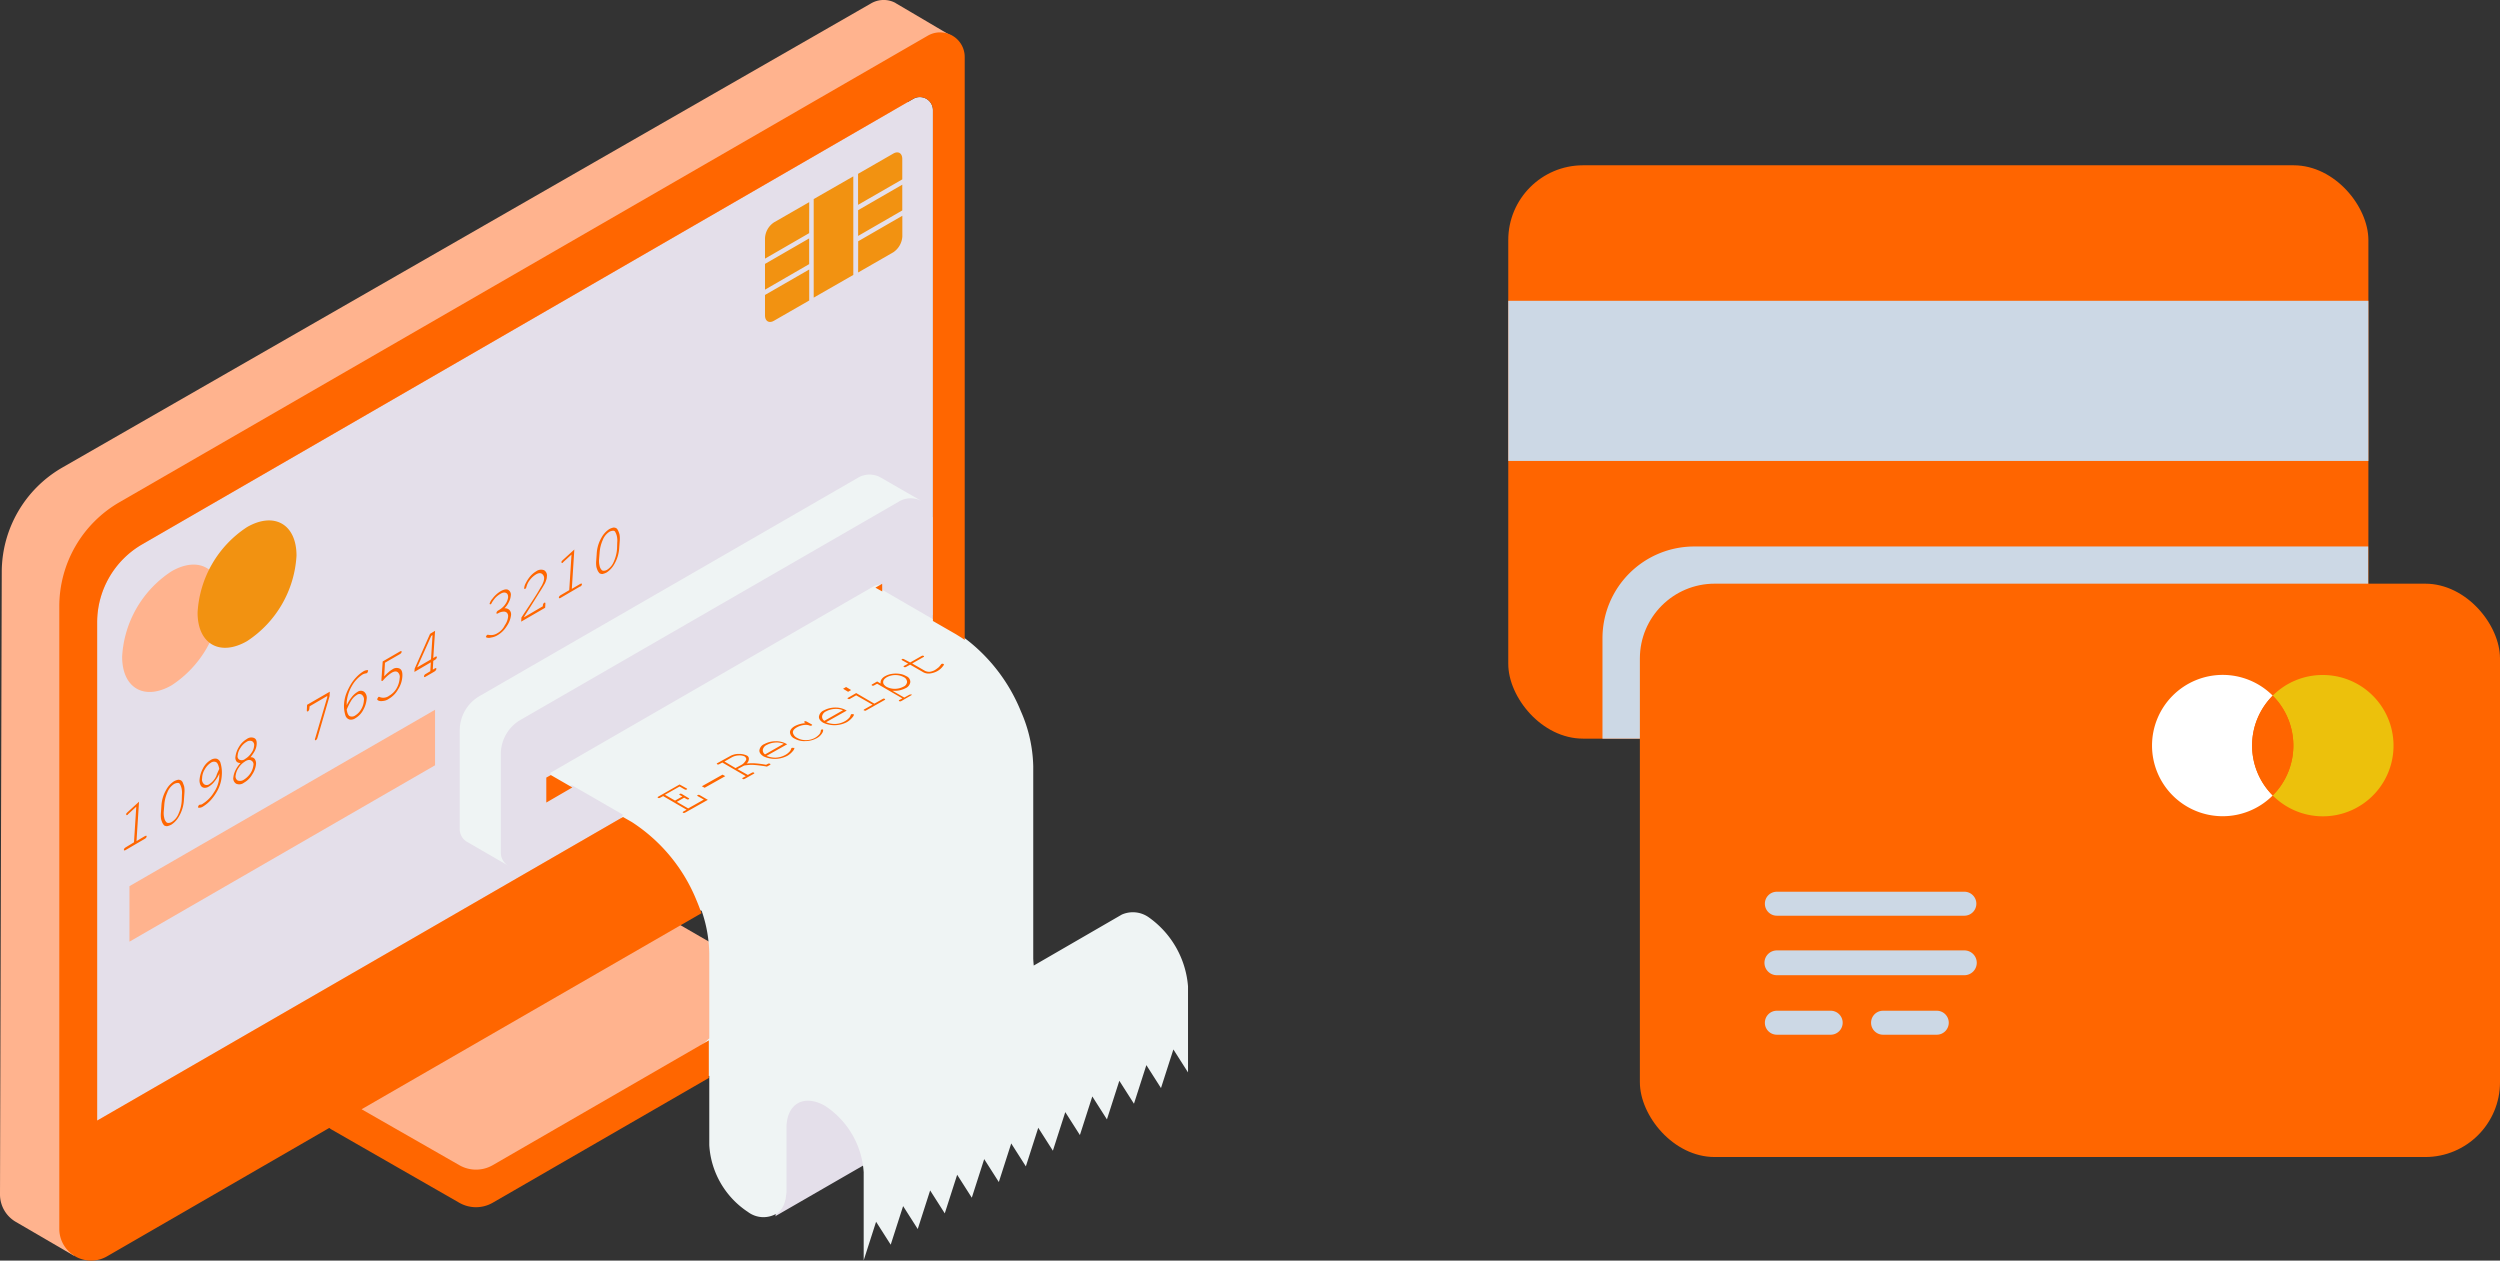
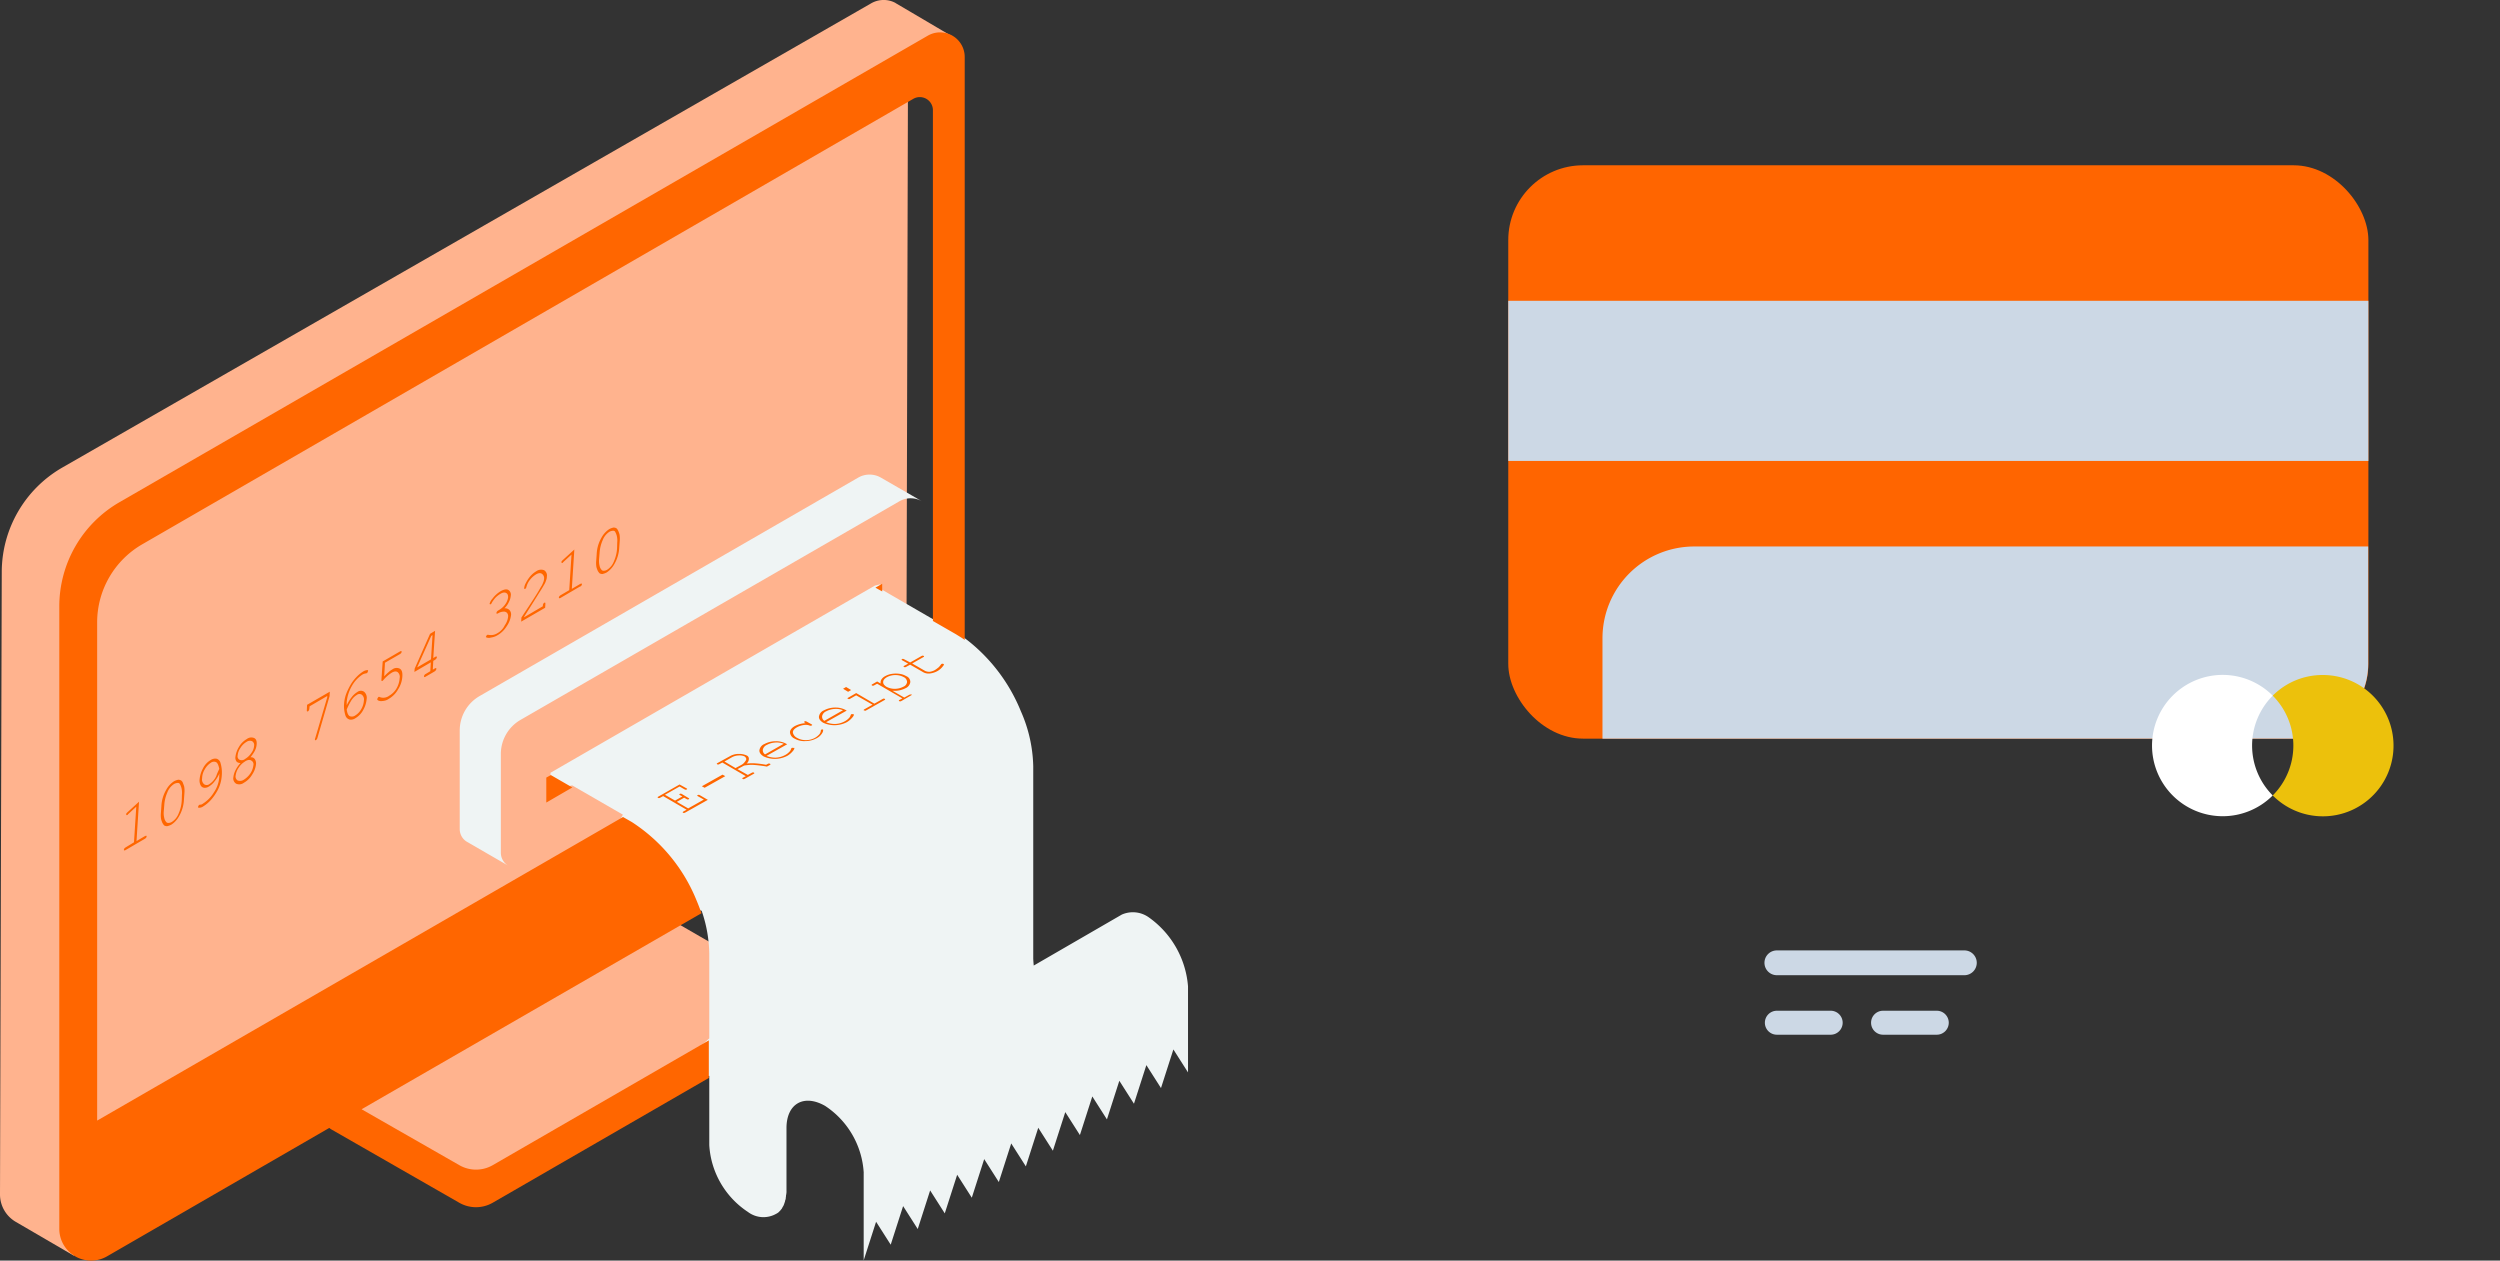
<svg xmlns="http://www.w3.org/2000/svg" width="121" height="61.014" viewBox="0 0 121 61.014">
  <rect x="0" y="0" width="121" height="61.014" fill="#333333" stroke="none" />
  <g id="media_img" transform="translate(-40 -10405)">
    <g id="image131" transform="translate(105 10405)">
      <g id="change1_1">
        <rect id="長方形_75" data-name="長方形 75" width="41.63" height="27.75" rx="3.62" transform="translate(8 8)" fill="#ff6500" />
      </g>
      <g id="change2_1">
        <path id="パス_554" data-name="パス 554" d="M17,26.45a4.44,4.44,0,0,0-4.44,4.44v4.86H46a3.62,3.62,0,0,0,3.62-3.61V26.45Z" fill="#ccd8e5" />
      </g>
      <g id="change3_1">
-         <rect id="長方形_76" data-name="長方形 76" width="41.63" height="27.75" rx="3.62" transform="translate(14.37 28.25)" fill="#f60" />
-       </g>
+         </g>
      <g id="change4_1">
        <path id="パス_555" data-name="パス 555" d="M45,33.67a3.42,3.42,0,1,0,0,4.83,3.42,3.42,0,0,1,0-4.83Z" fill="#fff" />
      </g>
      <g id="change5_1">
        <path id="パス_556" data-name="パス 556" d="M47.42,32.67a3.4,3.4,0,0,0-2.42,1,3.42,3.42,0,0,1,0,4.83,3.42,3.42,0,1,0,2.42-5.83Z" fill="#ecc10c" />
      </g>
      <g id="change1_2">
-         <path id="パス_557" data-name="パス 557" d="M45,33.67a3.42,3.42,0,0,0,0,4.83,3.42,3.42,0,0,0,0-4.83Z" fill="#ff6500" />
-       </g>
+         </g>
      <g id="change2_2">
-         <path id="パス_558" data-name="パス 558" d="M30.09,44.32H21a.58.58,0,1,1,0-1.16h9.06a.58.58,0,0,1,.03,1.16Z" fill="#ccd8e5" />
        <path id="パス_559" data-name="パス 559" d="M30.09,47.2H21A.6.6,0,0,1,21,46h9.06a.6.6,0,0,1,.03,1.2Z" fill="#ccd8e5" />
        <path id="パス_560" data-name="パス 560" d="M23.62,50.08H21a.58.58,0,1,1,0-1.16h2.59a.58.58,0,0,1,.03,1.16Z" fill="#ccd8e5" />
        <path id="パス_561" data-name="パス 561" d="M28.74,50.08h-2.6a.58.58,0,1,1,0-1.16h2.6a.58.58,0,0,1,0,1.16Z" fill="#ccd8e5" />
        <path id="パス_562" data-name="パス 562" d="M8,14.56H49.63v7.75H8Z" fill="#ccd8e5" />
      </g>
    </g>
    <g id="image133" transform="translate(40 10404.987)">
      <g id="change1_1-2" data-name="change1_1" transform="translate(0 0.012)">
        <path id="パス_563" data-name="パス 563" d="M38.814,48.7l-14.094,8.4a4.81,4.81,0,0,1-2.8.269l-7.071-3.957c-.33-.183.855-1.221,1.185-1.417L29.91,43.991a1.633,1.633,0,0,1,1.637,0l6.07,3.505C38,47.716,39.18,48.5,38.814,48.7ZM43.381.182c-.012,0-.012-.012-.024-.012L43.345.157h0a1.213,1.213,0,0,0-1.172.012L3.017,22.642A5.844,5.844,0,0,0,.085,27.686L0,57.816a1.535,1.535,0,0,0,.757,1.331h0l2.809,1.637,2.907-4.043L41.44,36.675a4.833,4.833,0,0,0,2.43-4.189l.073-27.675,2.174-3.017Z" transform="translate(0 -0.012)" fill="#ffb38e" />
      </g>
      <g id="change2_1-2" data-name="change2_1" transform="translate(4.702 4.712)">
-         <path id="パス_564" data-name="パス 564" d="M81.027,82.33l6.534.073a1.3,1.3,0,0,1-.574,1.221L71.3,92.675c.33-.2-1.453-1.673-1.453-2.259l-.33-2.662,1.2-.769c0-1.185,7.218-6.351,8.244-5.765ZM78.963,64.67,38.5,88.034V63.925a4.365,4.365,0,0,1,2.186-3.786L78,38.582a.634.634,0,0,1,.953.55V58.819a.949.949,0,0,1,.024.2v4.311a1.654,1.654,0,0,1-.024.244v1.1Zm-39.253.916c0,1.514,1.075,2.137,2.394,1.38a5.3,5.3,0,0,0,2.394-4.14c0-1.514-1.075-2.137-2.394-1.38A5.279,5.279,0,0,0,39.709,65.586ZM54.854,68.15l-14.79,8.537v2.687l14.79-8.537Z" transform="translate(-38.5 -38.496)" fill="#e4dfea" />
-       </g>
+         </g>
      <g id="change3_1-2" data-name="change3_1" transform="translate(22.253 22.984)">
        <path id="パス_565" data-name="パス 565" d="M217.447,212.867v4.165l-.708-1.111-.6,1.869-.708-1.111-.6,1.869-.708-1.111-.6,1.869-.708-1.111-.6,1.869-.708-1.111-.6,1.869-.708-1.111-.6,1.869-.708-1.111-.6,1.869-.708-1.111-.6,1.869-.708-1.111-.6,1.869-.708-1.111-.6,1.869-.708-1.111-.6,1.869-.708-1.111-.6,1.869v-4.238a4.162,4.162,0,0,0-1.869-3.237h0c-1.026-.586-1.869-.11-1.869,1.075h0v3.041a.645.645,0,0,1-.012.159c0,.024-.012.049-.012.085s-.012.073-.012.122a.311.311,0,0,1-.024.085c-.012.037-.012.073-.024.1a.174.174,0,0,0-.024.073c-.012.024-.024.061-.037.086a.267.267,0,0,1-.037.061l-.037.073a.214.214,0,0,1-.049.061.267.267,0,0,1-.049.061l-.049.049a.214.214,0,0,1-.061.049.268.268,0,0,1-.061.037,1.249,1.249,0,0,1-1.38-.085,4.162,4.162,0,0,1-1.869-3.237V217.2l-2.186.183,2.186-2v-4.1h0a6.633,6.633,0,0,0-.366-2.064c-.073-.2-4.336.9-4.421.7-.672-1.588.525-2.064-.794-2.833l1.4-2.528-2.455-1.417-1.05.232v-.843l15.706-9.062.269-.061.061.256,2.467,1.429.867-1.246c.134.085.537,2.076.672,2.162a8.361,8.361,0,0,1,2.724,3.542,6.93,6.93,0,0,1,.6,2.662v9.258c0,.134.012.256.024.391l4.262-2.467a1.328,1.328,0,0,1,1.307.134A4.527,4.527,0,0,1,217.447,212.867Zm-12.873-23.474-1.991-1.148a1.1,1.1,0,0,0-1.1,0l-18.332,10.577a1.923,1.923,0,0,0-.953,1.649v4.775a.714.714,0,0,0,.366.635l1.966,1.136a.728.728,0,0,1-.342-.623v-4.775a1.908,1.908,0,0,1,.953-1.649l18.332-10.577A1.1,1.1,0,0,1,204.575,189.394Z" transform="translate(-182.2 -188.099)" fill="#eff4f4" />
      </g>
      <g id="change4_1-2" data-name="change4_1" transform="translate(2.87 1.581)">
        <path id="パス_566" data-name="パス 566" d="M53.728,50.551l.134-.073-1.136-.66-.134.073a.206.206,0,0,1-.061.024c-.024,0-.037,0-.049-.012s-.024-.012-.024-.024.012-.024.037-.037l1.026-.586.33.183q.037.018.037.037a.026.026,0,0,1-.024.024c-.012,0-.037.012-.049.012a.206.206,0,0,1-.061-.024l-.232-.134-.708.4.489.281.354-.2-.11-.061q-.037-.018-.037-.037a.026.026,0,0,1,.024-.024.073.073,0,0,1,.049-.012c.024,0,.037.012.061.024l.305.183q.037.018.037.037a.026.026,0,0,1-.024.024.073.073,0,0,1-.049.012c-.024,0-.037-.012-.061-.024l-.11-.061-.354.2.55.318.757-.427-.281-.159q-.037-.018-.037-.037a.026.026,0,0,1,.024-.024c.012,0,.037-.012.049-.012s.037.012.061.024l.379.22-1.087.611a.206.206,0,0,1-.061.024c-.024,0-.037,0-.049-.012s-.024-.012-.024-.024A.214.214,0,0,1,53.728,50.551ZM55.6,48.78l-1,.562.134.073,1-.562Zm2.321-.5q0,.018-.037.037l-.134.073a6.149,6.149,0,0,0-.708-.085,2.249,2.249,0,0,0-.4.037l-.318.171.5.281.183-.1a.206.206,0,0,1,.061-.024.073.073,0,0,1,.049.012c.012.012.024.012.024.024s-.012.024-.037.037l-.415.232a.206.206,0,0,1-.061.024c-.024,0-.037,0-.049-.012s-.024-.012-.024-.024.012-.024.037-.037l.134-.073-1.136-.66-.134.073a.206.206,0,0,1-.061.024c-.024,0-.037,0-.049-.012s-.024-.012-.024-.024.012-.024.037-.037l.6-.33a.825.825,0,0,1,.427-.11.836.836,0,0,1,.379.073.168.168,0,0,1,.11.159.288.288,0,0,1-.11.232,3.315,3.315,0,0,1,.342-.012,4.374,4.374,0,0,1,.6.073l.073-.037a.206.206,0,0,1,.061-.024.073.073,0,0,1,.049.012C57.917,48.255,57.917,48.267,57.917,48.279ZM56.744,48a.19.19,0,0,0-.073-.1.579.579,0,0,0-.281-.049.734.734,0,0,0-.33.085l-.366.208.537.318.269-.147a.479.479,0,0,0,.183-.159C56.744,48.084,56.757,48.035,56.744,48Zm2.333-.5c0,.049-.037.1-.1.171a1.01,1.01,0,0,1-.244.2,1.3,1.3,0,0,1-1.148.024c-.134-.085-.208-.183-.2-.293a.392.392,0,0,1,.244-.305,1.144,1.144,0,0,1,.55-.134,1.027,1.027,0,0,1,.55.147l-1,.562a1.1,1.1,0,0,0,.452.085,1.023,1.023,0,0,0,.44-.122.745.745,0,0,0,.2-.147.329.329,0,0,0,.1-.159c0-.012.012-.024.024-.037s.024-.012.049-.012.037,0,.049.012C59.077,47.473,59.077,47.485,59.077,47.5ZM57.66,47.8l.9-.513a.9.9,0,0,0-.415-.061.974.974,0,0,0-.391.11.336.336,0,0,0-.2.22A.235.235,0,0,0,57.66,47.8Zm2.772-1.209a.073.073,0,0,0-.049.012c-.012.012-.024.024-.024.037a.314.314,0,0,1-.085.2.853.853,0,0,1-.2.159.9.9,0,0,1-.44.11.825.825,0,0,1-.427-.11.379.379,0,0,1-.2-.244c-.012-.1.049-.183.2-.269a.933.933,0,0,1,.342-.11.5.5,0,0,1,.256.024.11.11,0,0,0,.061.012.073.073,0,0,0,.049-.012c.012-.012.024-.012.024-.024s-.012-.024-.037-.037l-.22-.122a.206.206,0,0,0-.061-.024c-.024,0-.037,0-.049.012s-.024.012-.024.024.012.024.037.037l.037.024a1.23,1.23,0,0,0-.513.134c-.159.085-.244.2-.244.305a.359.359,0,0,0,.22.305.931.931,0,0,0,.525.122,1.131,1.131,0,0,0,.537-.134.665.665,0,0,0,.305-.305c.024-.073.024-.122,0-.134C60.47,46.606,60.457,46.594,60.433,46.594Zm1.527-.721c0,.049-.037.1-.1.171a1.01,1.01,0,0,1-.244.2,1.3,1.3,0,0,1-1.148.024c-.134-.085-.208-.183-.2-.293a.392.392,0,0,1,.244-.305,1.144,1.144,0,0,1,.55-.134,1.027,1.027,0,0,1,.55.147l-1,.562a1.1,1.1,0,0,0,.452.085,1.023,1.023,0,0,0,.44-.122.745.745,0,0,0,.2-.147.329.329,0,0,0,.1-.159c0-.012.012-.024.024-.037s.024-.012.049-.012.037,0,.049.012C61.947,45.849,61.96,45.861,61.96,45.873Zm-1.429.305.9-.513a.9.9,0,0,0-.415-.061.974.974,0,0,0-.391.11.336.336,0,0,0-.2.22A.235.235,0,0,0,60.531,46.178Zm1.295-1.49-.244-.147-.147.085.244.147Zm1.624.427A.073.073,0,0,0,63.4,45.1c-.024,0-.037.012-.061.024l-.391.22-.879-.513-.379.22q-.037.018-.037.037c0,.012,0,.024.024.024s.024.012.049.012.037-.012.061-.024l.281-.159.794.452-.391.22q-.037.018-.037.037c0,.012,0,.024.024.024s.024.012.049.012.037-.012.061-.024l.867-.489q.037-.018.037-.037A.026.026,0,0,0,63.45,45.116Zm1.319-.208q0,.018-.037.037l-.464.269a.206.206,0,0,1-.061.024c-.024,0-.037,0-.049-.012s-.024-.012-.024-.024.012-.024.037-.037l.134-.073-1.221-.708-.134.073a.206.206,0,0,1-.061.024c-.024,0-.037,0-.049-.012s-.024-.012-.024-.024.012-.024.037-.037l.232-.134.171.1a.272.272,0,0,1,.037-.2.479.479,0,0,1,.183-.159.955.955,0,0,1,.33-.11,1.228,1.228,0,0,1,.366,0,.814.814,0,0,1,.318.11.3.3,0,0,1,.2.293.384.384,0,0,1-.232.293,1.164,1.164,0,0,1-.635.122l.574.33.244-.134A.206.206,0,0,1,64.7,44.9a.073.073,0,0,1,.049.012C64.769,44.884,64.769,44.9,64.769,44.908Zm-1.234-.379a.82.82,0,0,0,.4.1.869.869,0,0,0,.415-.1.279.279,0,0,0,.183-.232.269.269,0,0,0-.159-.232.82.82,0,0,0-.4-.1.869.869,0,0,0-.415.1c-.122.073-.183.147-.183.244S63.437,44.456,63.535,44.53Zm2.76-1.1c-.012-.012-.024-.012-.049-.012s-.037,0-.049.012-.012.012-.024.024a.892.892,0,0,1-.11.134,1.749,1.749,0,0,1-.183.134.707.707,0,0,1-.256.085.526.526,0,0,1-.208-.037l-.635-.366.537-.305q.037-.018.037-.037c0-.012,0-.024-.024-.024a.073.073,0,0,0-.049-.012c-.024,0-.037.012-.061.024l-.537.305L64.4,43.2a.206.206,0,0,0-.061-.024c-.024,0-.037,0-.049.012s-.024.012-.024.024.012.024.037.037l.281.159-.183.1q-.037.018-.037.037c0,.012,0,.024.024.024a.073.073,0,0,0,.049.012c.024,0,.037-.012.061-.024l.183-.1.635.366a.532.532,0,0,0,.318.061.99.99,0,0,0,.354-.11.855.855,0,0,0,.232-.183c.061-.073.1-.122.1-.147C66.307,43.443,66.307,43.43,66.3,43.43ZM26.712,52.3a.266.266,0,0,0-.061.049c-.012.024-.024.037-.024.061s0,.037.012.037a.133.133,0,0,0,.061-.012l.94-.55a.267.267,0,0,0,.061-.049c.012-.024.024-.037.024-.061s0-.037-.012-.037a.133.133,0,0,0-.061.012l-.415.244.122-1.905L26.8,50.6l-.049.049a.092.092,0,0,0-.012.049.045.045,0,0,0,.012.037c.012.012.024,0,.037,0s.024-.012.037-.037l.4-.366-.11,1.722Zm2.772-3.114a1.481,1.481,0,0,1,.061.171,1.2,1.2,0,0,1,.012.305l-.024.33a1.766,1.766,0,0,1-.232.794,1.146,1.146,0,0,1-.379.415.781.781,0,0,1-.2.073.26.26,0,0,1-.147-.037.652.652,0,0,1-.085-.122,1.482,1.482,0,0,1-.061-.171,1.17,1.17,0,0,1-.012-.305l.024-.33a1.722,1.722,0,0,1,.232-.794,1.146,1.146,0,0,1,.379-.415.781.781,0,0,1,.2-.073.26.26,0,0,1,.147.037A.242.242,0,0,1,29.484,49.183Zm-.049.562a.955.955,0,0,0-.024-.33.759.759,0,0,0-.085-.2.111.111,0,0,0-.085-.037.41.41,0,0,0-.183.049.835.835,0,0,0-.33.415,1.788,1.788,0,0,0-.147.611l-.024.293a.955.955,0,0,0,.024.33.412.412,0,0,0,.1.2.111.111,0,0,0,.085.037.3.3,0,0,0,.183-.049.835.835,0,0,0,.33-.415,1.788,1.788,0,0,0,.147-.611Zm1.808-.855a1.055,1.055,0,0,1,.012-.183,1.608,1.608,0,0,1-.244.4.974.974,0,0,1-.269.244.351.351,0,0,1-.232.061.221.221,0,0,1-.171-.122.506.506,0,0,1-.049-.281,1.35,1.35,0,0,1,.159-.525.968.968,0,0,1,.379-.415.391.391,0,0,1,.293-.061.29.29,0,0,1,.183.208,1.626,1.626,0,0,1,.061.586,1.743,1.743,0,0,1-.11.525,1.784,1.784,0,0,1-.171.342,2.308,2.308,0,0,1-.244.33,1.742,1.742,0,0,1-.379.318.323.323,0,0,1-.208.061.032.032,0,0,1-.037-.037.206.206,0,0,1,.024-.061q.018-.037.037-.037c.012-.012.024-.012.049-.012a.2.2,0,0,0,.122-.049,1.655,1.655,0,0,0,.537-.55A1.477,1.477,0,0,0,31.243,48.89Zm0-.391c-.037-.183-.085-.293-.159-.33a.255.255,0,0,0-.256.037.862.862,0,0,0-.281.305.841.841,0,0,0-.134.44.3.3,0,0,0,.1.293.221.221,0,0,0,.256-.012.912.912,0,0,0,.171-.147.939.939,0,0,0,.159-.244C31.121,48.768,31.17,48.658,31.243,48.5Zm1.71-.855a2.428,2.428,0,0,1-.2.293.223.223,0,0,1,.208.085.384.384,0,0,1,.061.244,1.1,1.1,0,0,1-.183.5,1.062,1.062,0,0,1-.4.4.37.37,0,0,1-.379.049.3.3,0,0,1-.134-.318.989.989,0,0,1,.1-.33,1.538,1.538,0,0,1,.244-.354.253.253,0,0,1-.183-.061.3.3,0,0,1-.061-.244,1.189,1.189,0,0,1,.171-.476,1.023,1.023,0,0,1,.379-.379.355.355,0,0,1,.354-.049c.1.049.134.147.122.305A.768.768,0,0,1,32.953,47.644Zm-.452.489a.944.944,0,0,0-.318.305.867.867,0,0,0-.147.379.225.225,0,0,0,.1.244.33.33,0,0,0,.293-.037,1.071,1.071,0,0,0,.318-.305.911.911,0,0,0,.147-.391.207.207,0,0,0-.1-.232Q32.684,48.023,32.5,48.133Zm.427-.745a.215.215,0,0,0-.1-.232.28.28,0,0,0-.269.037.839.839,0,0,0-.293.293.749.749,0,0,0-.134.366.181.181,0,0,0,.1.208.259.259,0,0,0,.269-.049.91.91,0,0,0,.293-.281A.681.681,0,0,0,32.929,47.388Zm2.956-.366a.092.092,0,0,0-.012.049.045.045,0,0,0,.012.037c.012.012.024,0,.037,0l.037-.037A.2.2,0,0,0,35.994,47l.586-2.015.012-.22-1.1.635-.012.256c0,.037,0,.049.012.061s.024,0,.037,0,.037-.024.049-.049a.174.174,0,0,0,.024-.073l.012-.122.855-.5v.061Zm1.527-1.759v.159a1.937,1.937,0,0,1,.244-.4,1,1,0,0,1,.269-.244.276.276,0,0,1,.33-.012.382.382,0,0,1,.122.354,1.3,1.3,0,0,1-.159.513.992.992,0,0,1-.391.415.362.362,0,0,1-.281.061.3.3,0,0,1-.2-.208,1.519,1.519,0,0,1-.061-.562,1.717,1.717,0,0,1,.122-.525,3.045,3.045,0,0,1,.2-.4,1.952,1.952,0,0,1,.281-.366,1.6,1.6,0,0,1,.33-.269.386.386,0,0,1,.2-.061c.024,0,.037.012.024.049s-.012.037-.024.061-.024.037-.037.037-.024.012-.049.012a.506.506,0,0,0-.147.049,1.571,1.571,0,0,0-.525.562A1.919,1.919,0,0,0,37.411,45.262Zm0,.366c.024.171.073.281.147.318a.28.28,0,0,0,.269-.037.813.813,0,0,0,.281-.293.923.923,0,0,0,.134-.427.287.287,0,0,0-.1-.281.2.2,0,0,0-.244.012.812.812,0,0,0-.281.293A3.157,3.157,0,0,0,37.411,45.629Zm2.04-.66a.473.473,0,0,1-.452.049.037.037,0,0,0-.049,0,.169.169,0,0,0-.037.049c-.012.024-.024.037-.024.061s.012.037.049.061a.348.348,0,0,0,.2.024.586.586,0,0,0,.318-.11,1.2,1.2,0,0,0,.44-.452,1.3,1.3,0,0,0,.208-.623c.012-.2-.024-.318-.122-.379a.343.343,0,0,0-.366.037.875.875,0,0,0-.183.134c-.061.049-.134.122-.208.2l.037-.66.721-.415a.266.266,0,0,0,.061-.049c.012-.024.024-.037.024-.061s0-.037-.012-.037a.133.133,0,0,0-.061.012l-.843.489-.061.892c0,.024,0,.037.012.049s.024,0,.037,0a.275.275,0,0,0,.061-.061,1.775,1.775,0,0,1,.379-.33q.183-.11.293-.037a.3.3,0,0,1,.1.293,1.142,1.142,0,0,1-.159.513A.982.982,0,0,1,39.451,44.969Zm2.15-1.7-.024.427.1-.061c.024-.012.049-.024.061-.012s.012.012.012.037-.012.037-.024.061-.037.037-.061.061l-.44.256c-.024.012-.049.024-.061.012s-.012-.012-.012-.037.012-.037.024-.061a.122.122,0,0,1,.061-.049l.22-.134.024-.427-.794.464.012-.159.745-1.685.244-.147L41.6,43.137l.1-.061c.024-.012.049-.024.061-.012s.012.012.012.037-.012.037-.024.061-.037.037-.061.061Zm-.037-1.246-.061.037-.684,1.527.672-.391Zm3.151-.1a.574.574,0,0,1-.452.085h-.049l-.037.037c-.012.024-.012.037-.024.049s0,.037.012.037a.3.3,0,0,0,.22.012.823.823,0,0,0,.318-.11,1.291,1.291,0,0,0,.452-.44,1.2,1.2,0,0,0,.208-.525.309.309,0,0,0-.073-.256.3.3,0,0,0-.244-.085,1.063,1.063,0,0,0,.22-.318.777.777,0,0,0,.085-.293.264.264,0,0,0-.122-.281c-.085-.049-.208-.024-.366.061a1.41,1.41,0,0,0-.4.366.6.6,0,0,0-.134.232.045.045,0,0,0,.012.037h.037a.026.026,0,0,0,.024-.024.131.131,0,0,0,.037-.061,1.625,1.625,0,0,1,.171-.232,1.1,1.1,0,0,1,.232-.183c.122-.073.208-.085.281-.049s.1.1.1.208a.739.739,0,0,1-.122.318.937.937,0,0,1-.269.269l-.1.061c-.024.012-.037.037-.049.049s-.024.037-.024.061,0,.037.012.037a.133.133,0,0,0,.061-.012.533.533,0,0,1,.256-.085.21.21,0,0,1,.183.061.249.249,0,0,1,.049.2.892.892,0,0,1-.159.4A.869.869,0,0,1,44.714,41.928Zm1.991-1.917c.122-.183.208-.33.256-.415a.812.812,0,0,0,.1-.22.49.49,0,0,0,.037-.183.3.3,0,0,0-.134-.305.4.4,0,0,0-.379.049,1.177,1.177,0,0,0-.281.232,1.552,1.552,0,0,0-.22.33.61.61,0,0,0-.085.256.045.045,0,0,0,.012.037h.037l.037-.037c.012-.012.012-.037.024-.061a.9.9,0,0,1,.171-.342,1.094,1.094,0,0,1,.281-.256q.183-.11.293-.037a.254.254,0,0,1,.11.232.631.631,0,0,1-.024.134,1.927,1.927,0,0,1-.085.2c-.049.073-.122.208-.232.391-.244.391-.5.769-.757,1.16l-.012.2,1.16-.672.012-.183c0-.037,0-.049-.012-.061s-.024,0-.037,0-.037.024-.049.049a.174.174,0,0,0-.024.073v.049l-.916.537v-.012C46.168,40.866,46.412,40.487,46.705,40.011Zm2.064-.379c.012-.024.024-.037.024-.061s0-.037-.012-.037a.133.133,0,0,0-.061.012l-.415.244.122-1.905-.562.513-.049.049a.092.092,0,0,0-.012.049.045.045,0,0,0,.012.037c.012.012.024,0,.037,0s.024-.012.037-.037l.4-.366-.11,1.722-.415.244a.266.266,0,0,0-.061.049c-.012.024-.024.037-.024.061s0,.037.012.037a.133.133,0,0,0,.061-.012l.94-.55A.112.112,0,0,0,48.769,39.632Zm1.783-2.65a1.48,1.48,0,0,1,.061.171,1.2,1.2,0,0,1,.012.305l-.024.33a1.766,1.766,0,0,1-.232.794,1.146,1.146,0,0,1-.379.415.781.781,0,0,1-.2.073.26.26,0,0,1-.147-.037.652.652,0,0,1-.085-.122,1.483,1.483,0,0,1-.061-.171,1.17,1.17,0,0,1-.012-.305l.024-.33a1.721,1.721,0,0,1,.232-.794,1.146,1.146,0,0,1,.379-.415.781.781,0,0,1,.2-.073.26.26,0,0,1,.147.037A.349.349,0,0,1,50.552,36.982Zm-.049.562a.955.955,0,0,0-.024-.33.759.759,0,0,0-.085-.2.111.111,0,0,0-.085-.037.41.41,0,0,0-.183.049.835.835,0,0,0-.33.415,1.788,1.788,0,0,0-.147.611l-.024.293a.956.956,0,0,0,.024.33.412.412,0,0,0,.1.2.111.111,0,0,0,.085.037.3.3,0,0,0,.183-.049.835.835,0,0,0,.33-.415,1.788,1.788,0,0,0,.147-.611ZM65.526,13.019,26.419,35.59A5.822,5.822,0,0,0,23.5,40.634v30.13a1.54,1.54,0,0,0,2.308,1.331l10.76-6.217a.678.678,0,0,0,.1.073l6.2,3.554a1.624,1.624,0,0,0,1.6,0L54.937,63.46V61.64L44.47,67.686a1.624,1.624,0,0,1-1.6,0l-4.739-2.711,16.451-9.49c-.073-.2-.147-.4-.232-.6a8.16,8.16,0,0,0-3.139-3.811l-.427-.244L25.332,65.524V41.415a4.365,4.365,0,0,1,2.186-3.786L64.83,16.073a.634.634,0,0,1,.953.55v24.72l1.124.647c.134.085.281.171.415.269v-28.2A1.191,1.191,0,0,0,65.526,13.019ZM47.291,48.8l-.22.122v1.209L48.33,49.4Zm16.036-9.258L63,39.73l.33.183Z" transform="translate(-23.5 -12.855)" fill="#f60" />
      </g>
      <g id="change5_1-2" data-name="change5_1" transform="translate(9.563 7.386)">
-         <path id="パス_567" data-name="パス 567" d="M107.9,64.3l-2.137,1.234v-.989a.973.973,0,0,1,.44-.769l1.7-.977Zm.22.122v3l1.917-1.1v-1.5h0v-.256h0V63.322h0v-.256h0V61.551l-1.917,1.1v1.771Zm4.287-2.467-2.137,1.234v1.246l2.137-1.234Zm-2.137,4.25,1.7-.977a.991.991,0,0,0,.44-.769v-1l-2.137,1.234Zm-4.507.831L107.9,65.8V64.555l-2.137,1.234Zm0,.256v.989c0,.281.2.4.44.256l1.7-.977v-1.5Zm6.644-5.594v-.989c0-.281-.2-.4-.44-.256l-1.7.977v1.5ZM78.3,82.667c0,1.514,1.075,2.137,2.394,1.38a5.3,5.3,0,0,0,2.394-4.14c0-1.514-1.075-2.137-2.394-1.38A5.3,5.3,0,0,0,78.3,82.667Z" transform="translate(-78.3 -60.389)" fill="#f29211" />
-       </g>
+         </g>
    </g>
  </g>
</svg>